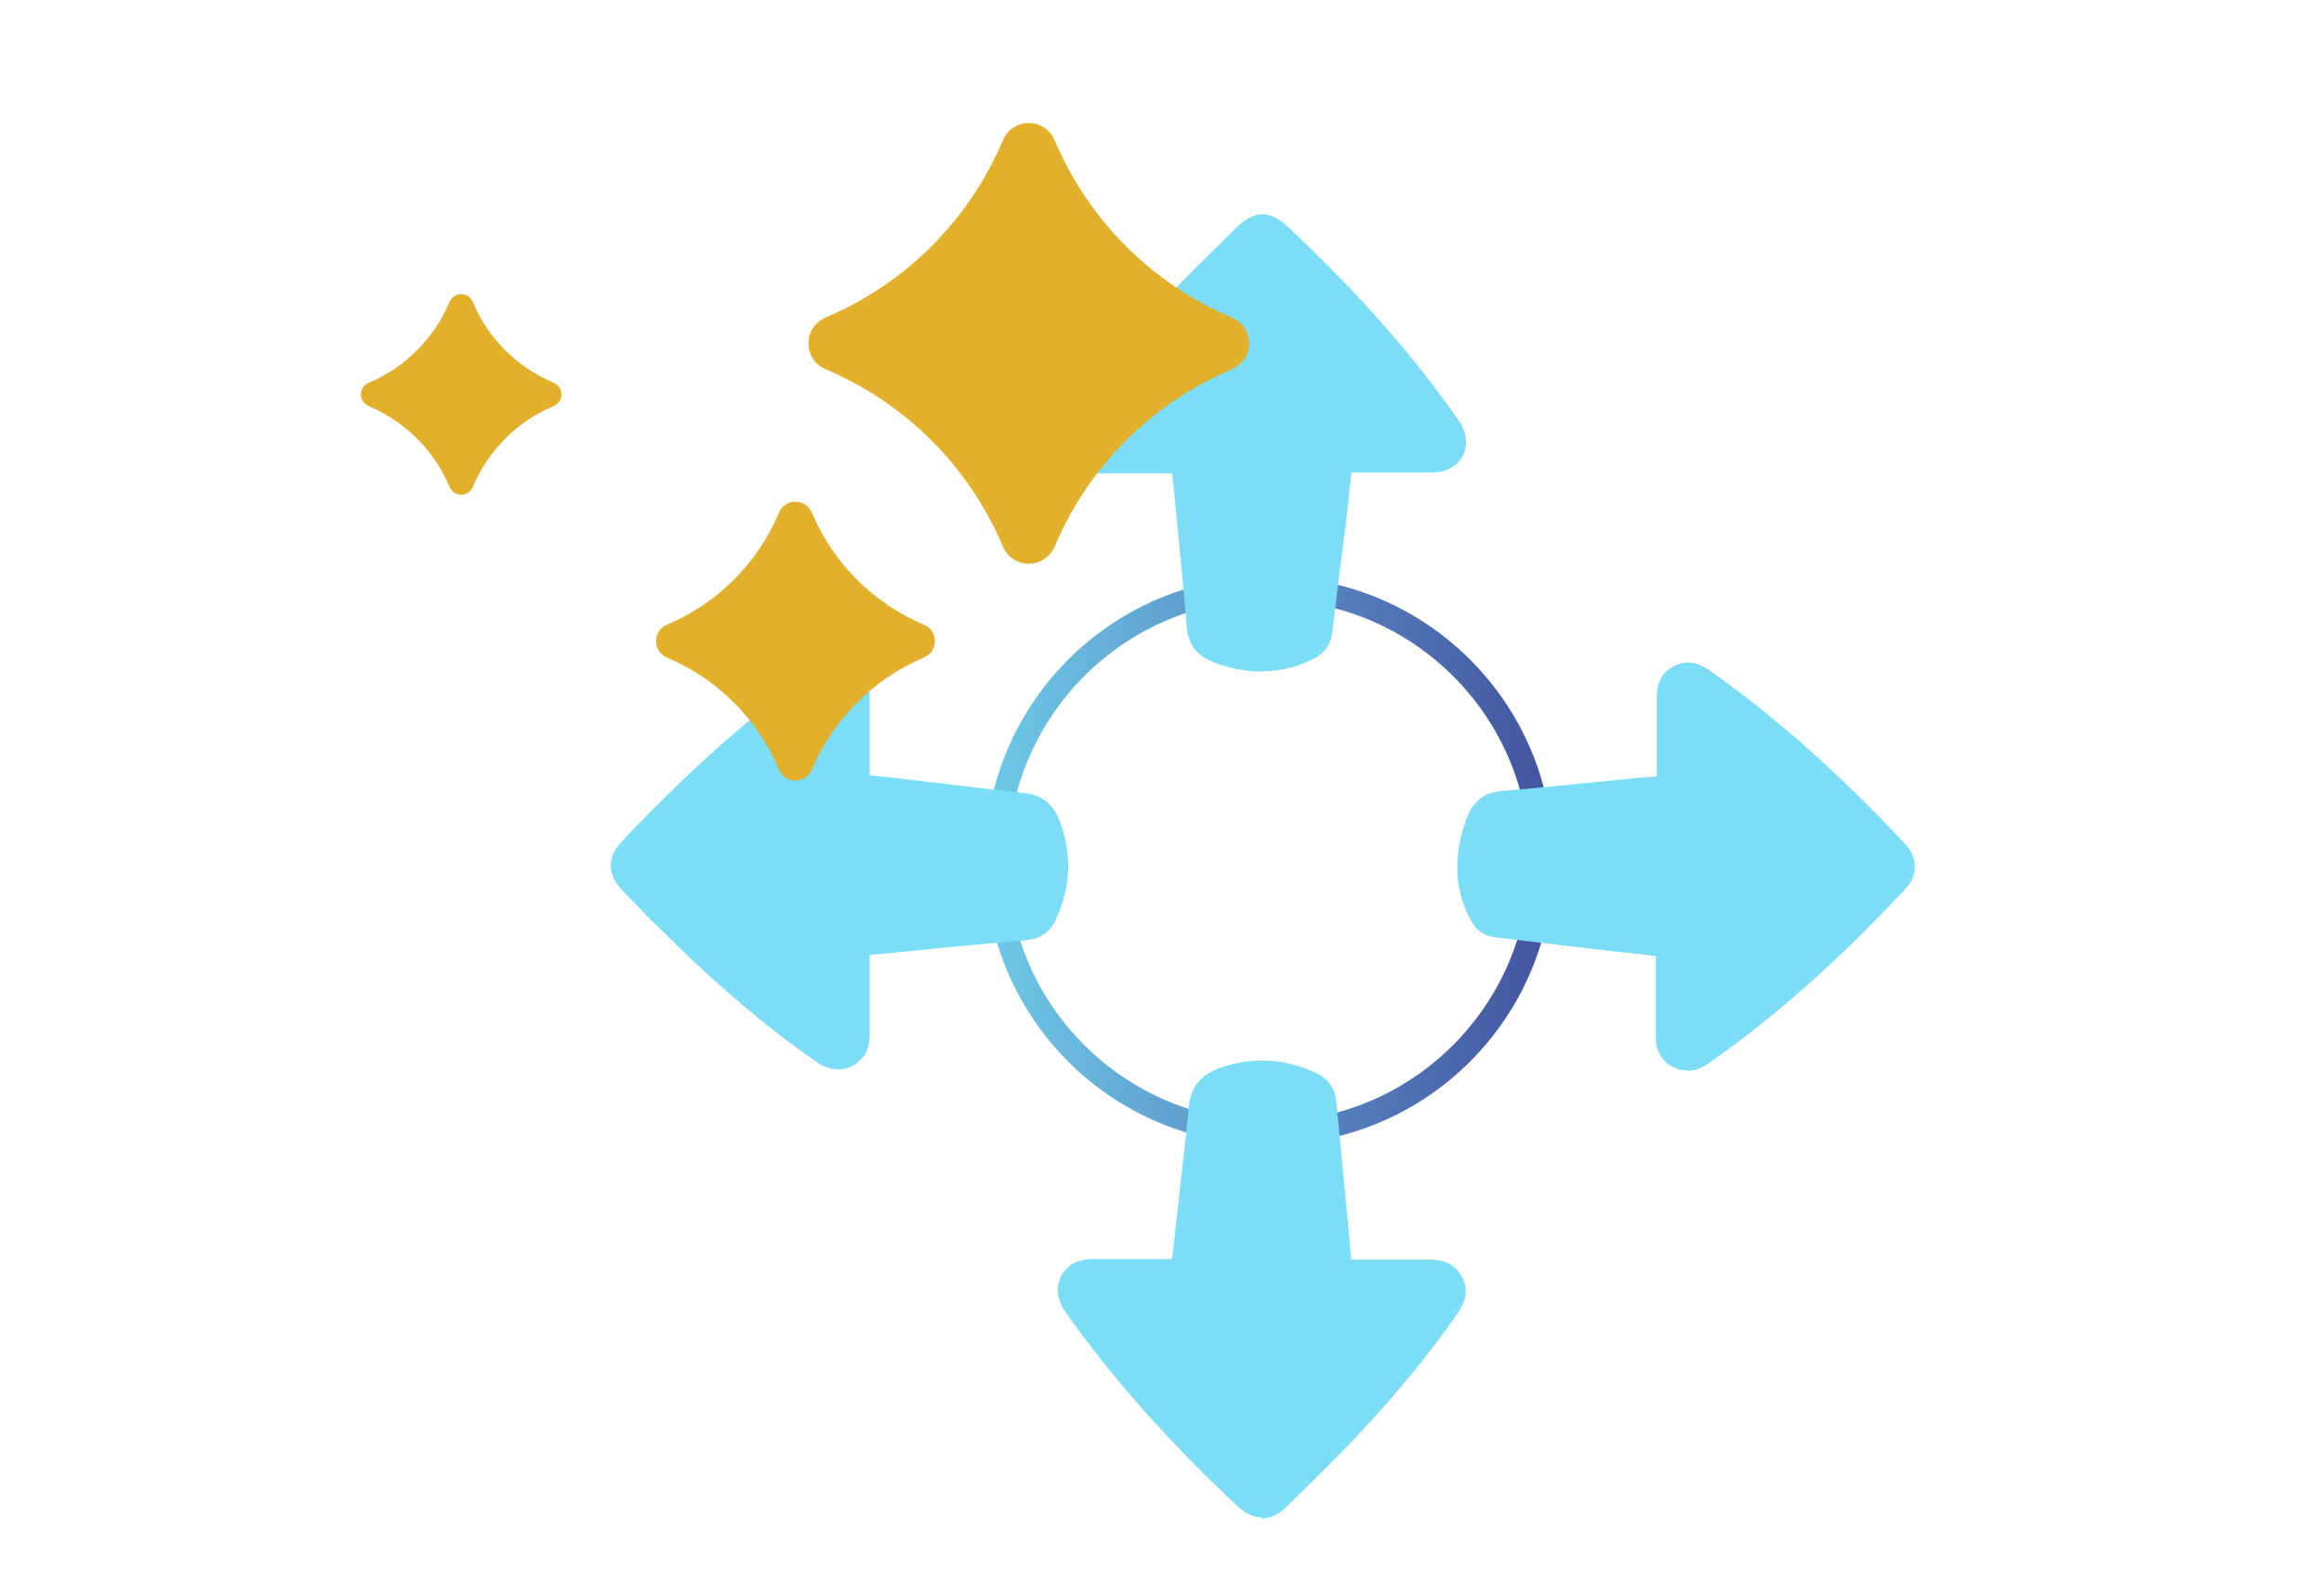
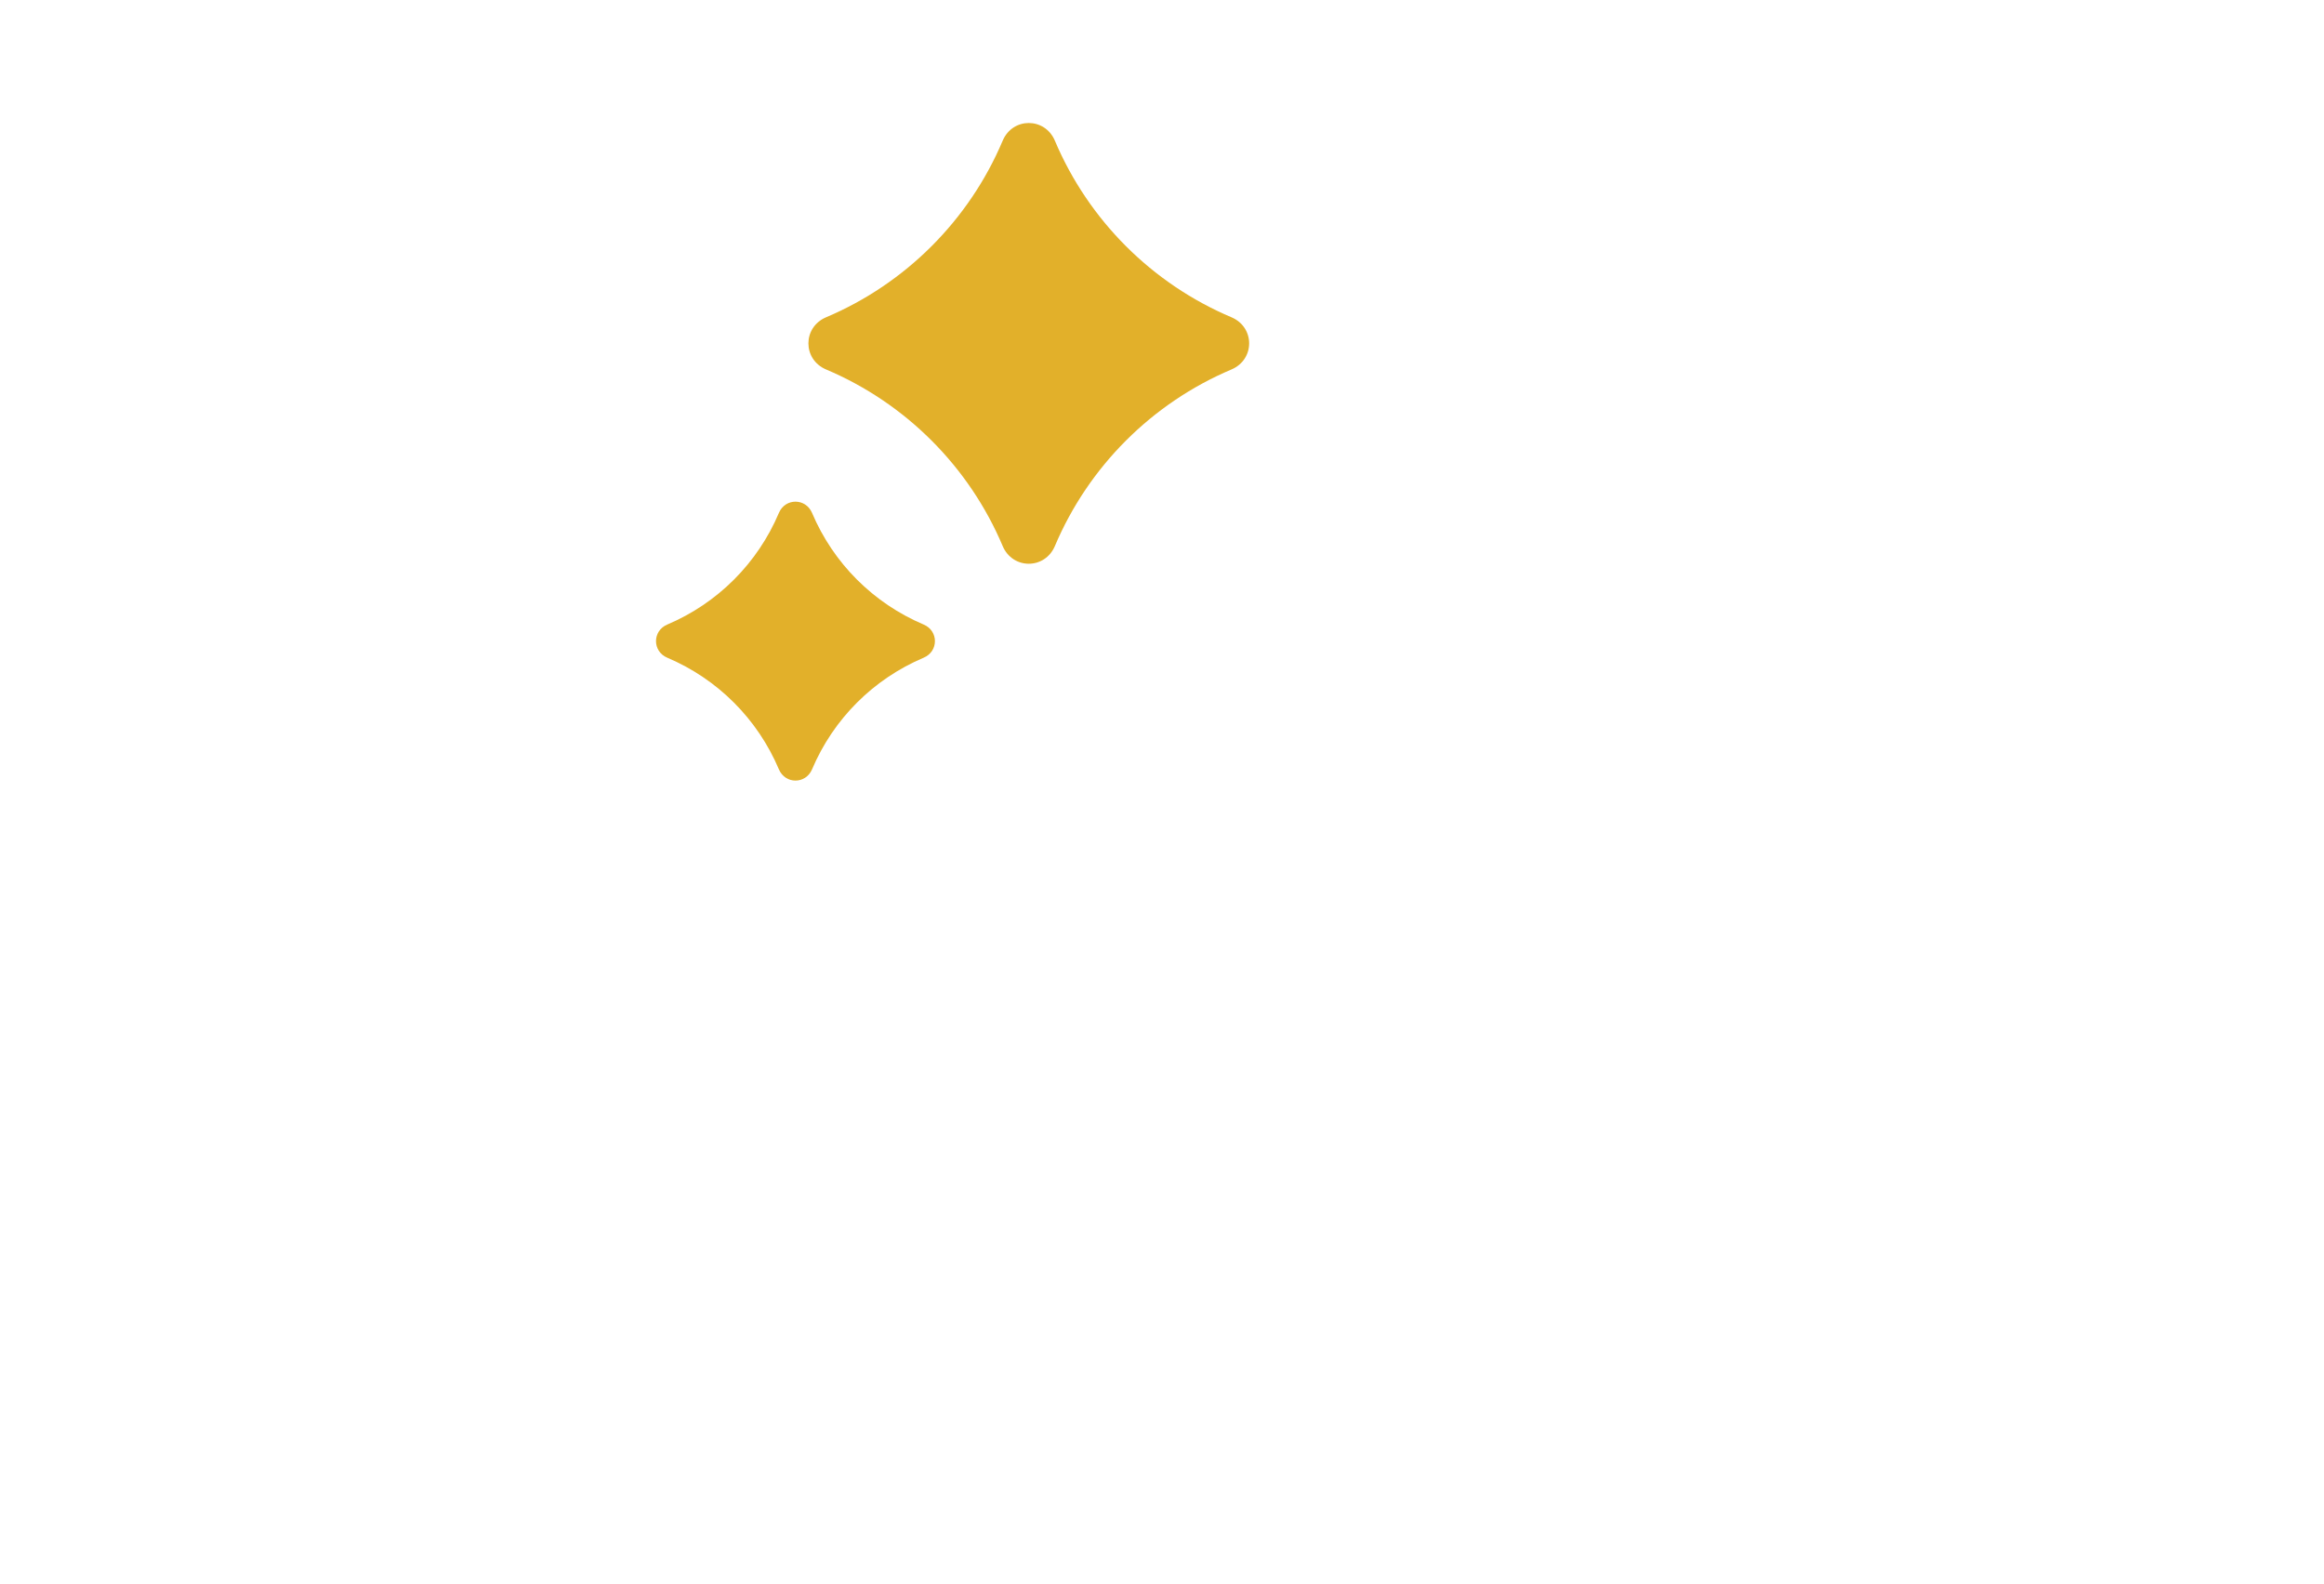
<svg xmlns="http://www.w3.org/2000/svg" id="Calque_1" version="1.1" viewBox="0 0 512 349">
  <defs>
    <style>
      .st0 {
        fill: #7cddf6;
      }

      .st1 {
        fill: url(#Dégradé_sans_nom_20);
      }

      .st2 {
        fill: #e2b02a;
      }
    </style>
    <linearGradient id="Dégradé_sans_nom_20" data-name="Dégradé sans nom 20" x1="-551.3" y1="2486.7" x2="-548.8" y2="2486.7" gradientTransform="translate(27565.1 123543.4) scale(49.6 -49.6)" gradientUnits="userSpaceOnUse">
      <stop offset="0" stop-color="#6dc6e5" />
      <stop offset="1" stop-color="#43509f" />
    </linearGradient>
  </defs>
-   <path class="st1" d="M339.6,189.6h2.6c0,34.6-28,62.6-62.6,62.6-34.6,0-62.6-28-62.6-62.6,0-34.6,28-62.6,62.6-62.6,34.6,0,62.6,28,62.6,62.6h-5.2c0-31.7-25.7-57.4-57.5-57.5-31.7,0-57.4,25.7-57.5,57.5,0,31.7,25.7,57.4,57.5,57.5,31.7,0,57.4-25.7,57.5-57.5h2.6Z" />
-   <path class="st0" d="M225.4,176.2c-8.7-.9-17.3-2-25.9-3-3.1-.4-6.2-.6-9.4-1v-2.2c0-5.4,0-10.8,0-16.2,0-2.6-.6-4.7-3-6-2.4-1.3-4.5-.6-6.6.9-15.6,11-29.6,23.9-42.6,37.8-2.6,2.8-2.5,5.7,0,8.5,2.7,2.9,5.5,5.8,8.3,8.6,10.8,10.7,22.1,20.7,34.6,29.4,2,1.3,4,1.8,6.1.7,2.2-1.1,3.1-3.1,3-5.5,0-5.5,0-11.1,0-16.6v-2.2c.6,0,1-.1,1.4-.2,11.6-1.1,23.1-2.2,34.7-3.3,2.5-.2,4.2-1.4,5.2-3.7,3.1-6.9,3.5-13.9.6-21-1.2-3-3.2-4.6-6.6-5M314.9,278.8c-5.4,0-10.7,0-16.1,0h-2.3c0-.8-.1-1.3-.2-1.8-1.1-11.4-2.2-22.9-3.3-34.4-.2-2.6-1.6-4.1-3.7-5.1-6.5-2.9-13.1-3.3-19.8-1.1-3.6,1.2-5.7,3.4-6.1,7.5-1.1,11-2.5,21.9-3.6,32.8-.2,1.6-.6,2.1-2.2,2.1-5.6-.1-11.2,0-16.8,0-2.4,0-4.4.7-5.6,2.9-1.2,2.3-.7,4.4.8,6.5,11,15.7,23.9,29.6,37.8,42.7,3,2.8,5.8,2.8,8.7,0,4.4-4.2,8.7-8.4,12.9-12.7,8.9-9.3,17.3-19.1,24.7-29.7,1.5-2.1,2.2-4.2.9-6.6-1.2-2.4-3.4-3.1-5.9-3M283.2,51.4c-3.8-3.6-6.3-3.6-10.1.1-6.3,6.3-12.7,12.4-18.6,19.1-6.5,7.5-12.5,15.5-18.6,23.3-1.5,1.9-1.6,4-.5,6.1,1.1,2,3,2.9,5.3,2.8,2.6,0,5.2,0,7.8,0h11.1c0,.7.1,1.2.2,1.6,1.1,11.3,2.2,22.6,3.2,34,.3,3.4,2.1,5.1,5,6.2.8.3,1.6.6,2.5.9,6.3,1.7,12.4,1.6,18.3-1.3,2-1,3.4-2.4,3.7-4.8,1-8.9,2.2-17.8,3.3-26.6.4-3.3.7-6.5,1-9.8.5,0,.8-.1,1.1-.1,6,0,11.9,0,17.9,0,1.1,0,2.3-.2,3.2-.7,3.1-1.7,3.7-5.3,1.4-8.5-10.8-15.5-23.5-29.3-37.2-42.2M418.4,186.9c-13-13.9-27-26.8-42.6-37.8-2.1-1.5-4.2-2.3-6.6-1.1-2.5,1.2-3.1,3.5-3.1,6.1,0,6,0,12.1,0,18.3-2,.2-3.8.3-5.6.5-10,1-19.9,2-29.9,2.8-3.3.3-5.2,2-6.3,4.9-.3.8-.6,1.6-.9,2.5-1.8,6.5-1.7,12.9,1.6,19,.9,1.7,2.3,2.8,4.4,3.1,11.5,1.3,23,2.7,34.4,4,1.7.2,2.3.6,2.3,2.4-.1,5.6,0,11.2,0,16.8,0,.9,0,1.9.4,2.7,1.4,3.4,5.3,4.5,8.5,2.2,16-11.1,30.2-24.2,43.5-38.5,2.2-2.4,2.1-5.4-.2-7.9" />
-   <path class="st0" d="M278,334.3c-1.8,0-3.6-.8-5.3-2.4-15.6-14.6-28-28.7-38-42.9-1.9-2.8-2.2-5.4-.9-7.9,1.3-2.4,3.6-3.7,6.8-3.7h.1c2.3,0,4.6,0,6.9,0,3.3,0,6.6,0,9.9,0,.5,0,.6,0,.7,0,0,0,0-.2.1-.7.5-4.4,1-8.8,1.5-13.3.7-6.4,1.5-13,2.1-19.5.4-4.4,2.7-7.2,7.1-8.7,7-2.4,14-2,20.8,1.1,2.8,1.3,4.3,3.3,4.6,6.3.8,8.4,1.6,16.8,2.4,25.2l.9,9.7h1.1c1.6,0,3.2,0,4.8,0,3.7,0,7.5,0,11.3,0h0c3.4,0,5.8,1.2,7.2,3.8,1.8,3.4.3,6.2-1,8.1-6.9,9.9-15,19.6-24.8,29.8-4.4,4.5-9,9-12.9,12.8-1.7,1.7-3.5,2.5-5.4,2.5ZM240.6,280.2c-2.1,0-3.5.7-4.3,2.2-.9,1.6-.6,3.1.7,5,9.8,14.1,22.1,28,37.6,42.5,2.4,2.3,4.4,2.3,6.8,0,3.9-3.7,8.5-8.2,12.8-12.7,9.7-10.1,17.7-19.7,24.6-29.5,1.4-2.1,1.7-3.6.8-5.2-.8-1.6-2.2-2.3-4.7-2.3h0c-3.8,0-7.6,0-11.3,0-1.6,0-3.2,0-4.8,0h-2.3c-.7,0-1.3-.5-1.4-1.3l-1.1-11c-.8-8.4-1.6-16.8-2.4-25.2-.2-1.9-1-3.1-2.9-4-6.1-2.8-12.4-3.1-18.8-1-3.3,1.1-4.9,3-5.2,6.3-.6,6.5-1.4,13.2-2.1,19.6-.5,4.4-1,8.8-1.5,13.2-.2,1.7-.8,3.4-3.6,3.3-3.3,0-6.6,0-9.9,0-2.3,0-4.6,0-6.9,0h0ZM371.5,235.8c-.7,0-1.3,0-1.9-.3-2-.6-3.5-2-4.3-4-.4-.9-.5-1.9-.5-3.2v-1.6c0-5,0-10.1,0-15.2,0-.6,0-.8,0-.8,0,0-.2-.1-1-.2-6.7-.7-13.5-1.5-20.2-2.3-4.7-.6-9.5-1.1-14.2-1.7-2.4-.3-4.2-1.5-5.4-3.8-3.2-5.9-3.8-12.5-1.7-20,.2-.7.5-1.4.7-2.1l.2-.5c1.4-3.6,3.8-5.5,7.5-5.8,7-.6,14.1-1.3,20.9-2,3-.3,6-.6,9-.9,1.2-.1,2.5-.2,3.8-.3h.6s0-4.2,0-4.2c0-4.4,0-8.6,0-12.9,0-2.3.3-5.6,3.9-7.3,3.4-1.7,6.2-.1,8,1.2,14.3,10.1,28.3,22.5,42.8,38h0c2.8,3,2.9,6.9.2,9.8-14.7,15.8-29,28.5-43.7,38.7-1.4,1-2.9,1.5-4.4,1.5ZM371.5,148.8c-.6,0-1.2.1-1.7.4-1.7.8-2.3,2.2-2.3,4.8,0,4.3,0,8.6,0,12.9v5.4c0,.7-.6,1.3-1.3,1.4h-1.9c-1.3.2-2.5.3-3.7.5-3,.3-6,.6-8.9.9-6.9.7-14,1.4-21,2-2.6.2-4.1,1.4-5.1,4l-.2.5c-.2.6-.5,1.2-.6,1.8-1.9,6.8-1.4,12.7,1.5,18,.8,1.5,1.8,2.2,3.3,2.4,4.7.5,9.5,1.1,14.2,1.7,6.7.8,13.5,1.6,20.2,2.3,1.8.2,3.6.8,3.5,3.8-.1,5,0,10.2,0,15.1v1.6c0,1,.1,1.7.3,2.2.5,1.2,1.4,2,2.5,2.4,1.3.4,2.7,0,4-.8,14.5-10.1,28.7-22.6,43.3-38.3,1.7-1.8,1.6-4-.2-6-14.4-15.3-28.3-27.7-42.4-37.6-1.3-.9-2.4-1.4-3.4-1.4ZM184.6,235.6c-1.3,0-2.8-.4-4.5-1.5-11.3-7.8-22.4-17.2-34.8-29.6-2.8-2.7-5.6-5.6-8.4-8.6-3.1-3.3-3.1-7.1,0-10.4,14.6-15.5,28.6-28,42.9-38,2.9-2,5.5-2.3,8.1-1,3.4,1.8,3.7,5,3.7,7.2,0,3.9,0,7.8,0,11.6v5.5s1.6.2,1.6.2c2.2.2,4.4.4,6.5.7,2.9.3,5.8.7,8.7,1,5.6.7,11.4,1.4,17.2,2h0c3.8.4,6.3,2.3,7.7,5.8,2.9,7.3,2.7,14.7-.7,22.1-1.2,2.7-3.3,4.2-6.3,4.5-8.8.8-17.6,1.6-26.4,2.5l-8.3.8s0,0,0,0v5.8c0,3.9,0,7.8,0,11.8,0,3.2-1.2,5.5-3.8,6.8-.8.4-1.9.8-3.1.8ZM184.6,148.6c-1,0-2,.4-3.3,1.3-14.1,9.9-28,22.2-42.4,37.6-2.1,2.2-2.1,4.3,0,6.5,2.8,2.9,5.5,5.8,8.3,8.5,12.3,12.2,23.3,21.5,34.5,29.3,1.7,1.2,3.2,1.4,4.7.6,1.6-.8,2.3-2.1,2.3-4.3,0-3.9,0-7.9,0-11.8v-7c0-.7.5-1.3,1.2-1.4h.6c.3-.1.6-.2.9-.2l8.3-.8c8.8-.8,17.6-1.7,26.4-2.5,2-.2,3.2-1.1,4-2.8,3.1-6.8,3.3-13.3.6-19.9-1-2.5-2.7-3.8-5.4-4.1h0c-5.7-.6-11.6-1.3-17.2-2-2.9-.4-5.8-.7-8.7-1-2.1-.2-4.3-.5-6.5-.7l-2.9-.3c-.7,0-1.3-.7-1.3-1.4v-6.7c0-3.8,0-7.8,0-11.7,0-2.5-.6-3.9-2.2-4.7-.6-.3-1.2-.5-1.9-.5ZM278.3,148c-2.6,0-5.4-.4-8.3-1.2-.9-.2-1.7-.6-2.6-.9-2.3-.9-5.5-2.7-5.9-7.4-.7-8.3-1.5-16.6-2.3-24.7-.3-3.1-.6-6.1-.9-9.2v-.3s-12.3,0-12.3,0c-1.8,0-3.6,0-5.4,0-3,0-5.2-1.2-6.5-3.6-1.4-2.6-1.2-5.4.6-7.7,1.6-2.1,3.3-4.2,4.9-6.3,4.4-5.7,9-11.5,13.8-17.1,4.6-5.3,9.7-10.3,14.7-15.2,1.3-1.3,2.7-2.6,4-4,4.3-4.2,7.6-4.3,12-.1h0c15.4,14.5,27.6,28.4,37.3,42.4,1.4,2,1.9,4.3,1.4,6.3-.4,1.8-1.6,3.3-3.4,4.2-1.4.8-3,.9-3.9.9-4.2,0-8.4,0-12.7,0h-5.1c0,.7-.1,1.3-.2,2-.2,2.2-.4,4.4-.7,6.7-.4,3.7-.9,7.4-1.4,11.1-.6,5.2-1.3,10.3-1.9,15.5-.3,2.6-1.7,4.6-4.4,5.9-3.5,1.7-7.1,2.6-11,2.6ZM243.8,101.4c.8,0,1.6,0,2.4,0h13.5c.7,0,1.3.6,1.4,1.3l.2,1.6c.3,3.1.6,6.1.9,9.2.8,8.1,1.6,16.5,2.3,24.8.2,2.5,1.4,4,4.1,5,.8.3,1.6.6,2.3.8,6.5,1.8,12.1,1.4,17.3-1.2,1.8-.9,2.7-2,2.9-3.7.6-5.2,1.2-10.4,1.9-15.5.5-3.7.9-7.4,1.4-11.1.3-2.2.5-4.4.7-6.6.1-1.1.2-2.1.3-3.2,0-.7.6-1.2,1.2-1.2h.4c.3,0,.6-.1.8-.1h5.3c4.2,0,8.4,0,12.6,0,1,0,1.9-.2,2.6-.6,1-.6,1.7-1.4,2-2.4.3-1.2,0-2.7-1-4-9.6-13.9-21.7-27.6-37-42h0c-3.3-3.1-4.9-3.1-8.1,0-1.3,1.3-2.7,2.7-4,4-4.9,4.8-9.9,9.8-14.5,15.1-4.8,5.5-9.3,11.3-13.7,16.9-1.6,2.1-3.3,4.2-4.9,6.3-1.1,1.4-1.2,3-.3,4.6.8,1.5,2.1,2.1,4,2.1,1,0,2.1,0,3.1,0Z" />
-   <path class="st2" d="M121.9,84.3c-8-3.4-14.4-9.8-17.7-17.7-1-2.4-4.2-2.4-5.2,0-3.4,8-9.8,14.4-17.7,17.7-2.4,1-2.4,4.2,0,5.2,8,3.4,14.4,9.8,17.7,17.7,1,2.4,4.2,2.4,5.2,0,3.4-8,9.8-14.4,17.7-17.7,2.4-1,2.4-4.2,0-5.2" />
  <path class="st2" d="M271.3,69.9c-17.5-7.4-31.5-21.4-38.9-38.9-2.2-5.2-9.3-5.2-11.5,0-7.4,17.5-21.4,31.5-38.9,38.9-5.2,2.2-5.2,9.3,0,11.5,17.5,7.4,31.5,21.4,38.9,38.9,2.2,5.2,9.3,5.2,11.5,0,7.4-17.5,21.4-31.5,38.9-38.9,5.2-2.2,5.2-9.3,0-11.5" />
  <path class="st2" d="M203.5,137.6c-11.1-4.7-19.9-13.5-24.6-24.6-1.4-3.3-5.9-3.3-7.3,0-4.7,11.1-13.5,19.9-24.6,24.6-3.3,1.4-3.3,5.9,0,7.3,11.1,4.7,19.9,13.5,24.6,24.6,1.4,3.3,5.9,3.3,7.3,0,4.7-11.1,13.5-19.9,24.6-24.6,3.3-1.4,3.3-5.9,0-7.3" />
</svg>